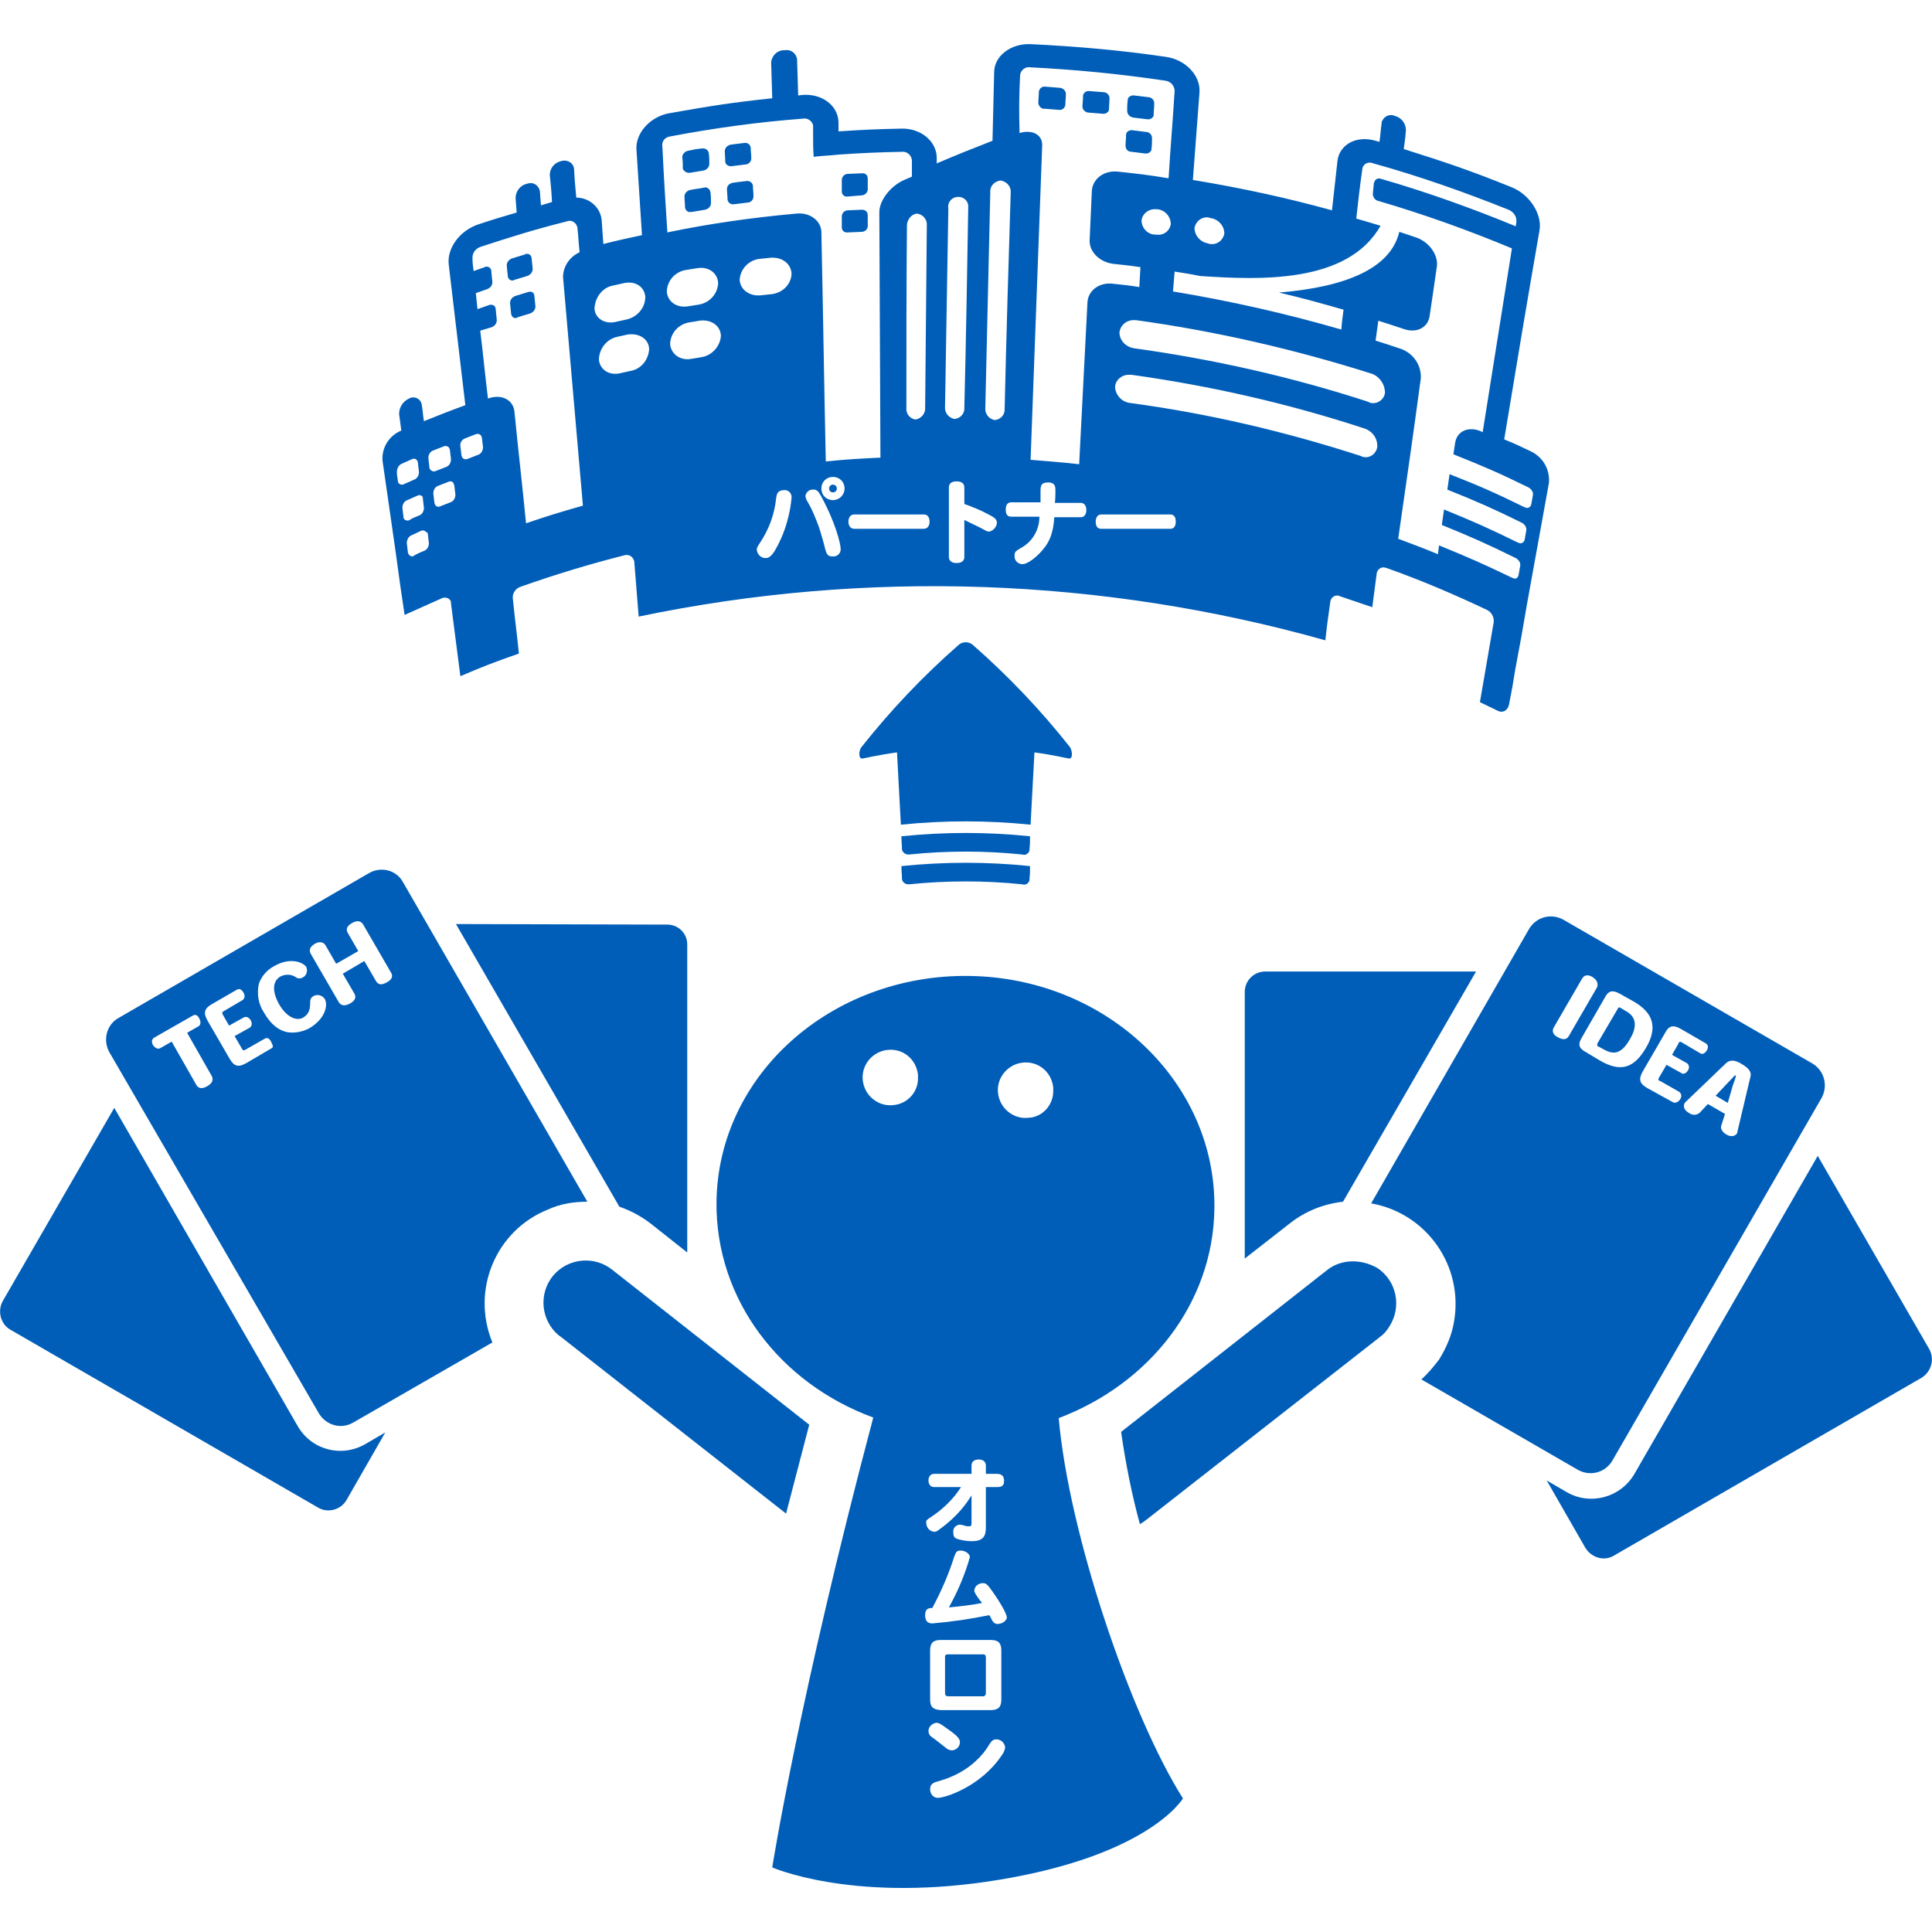
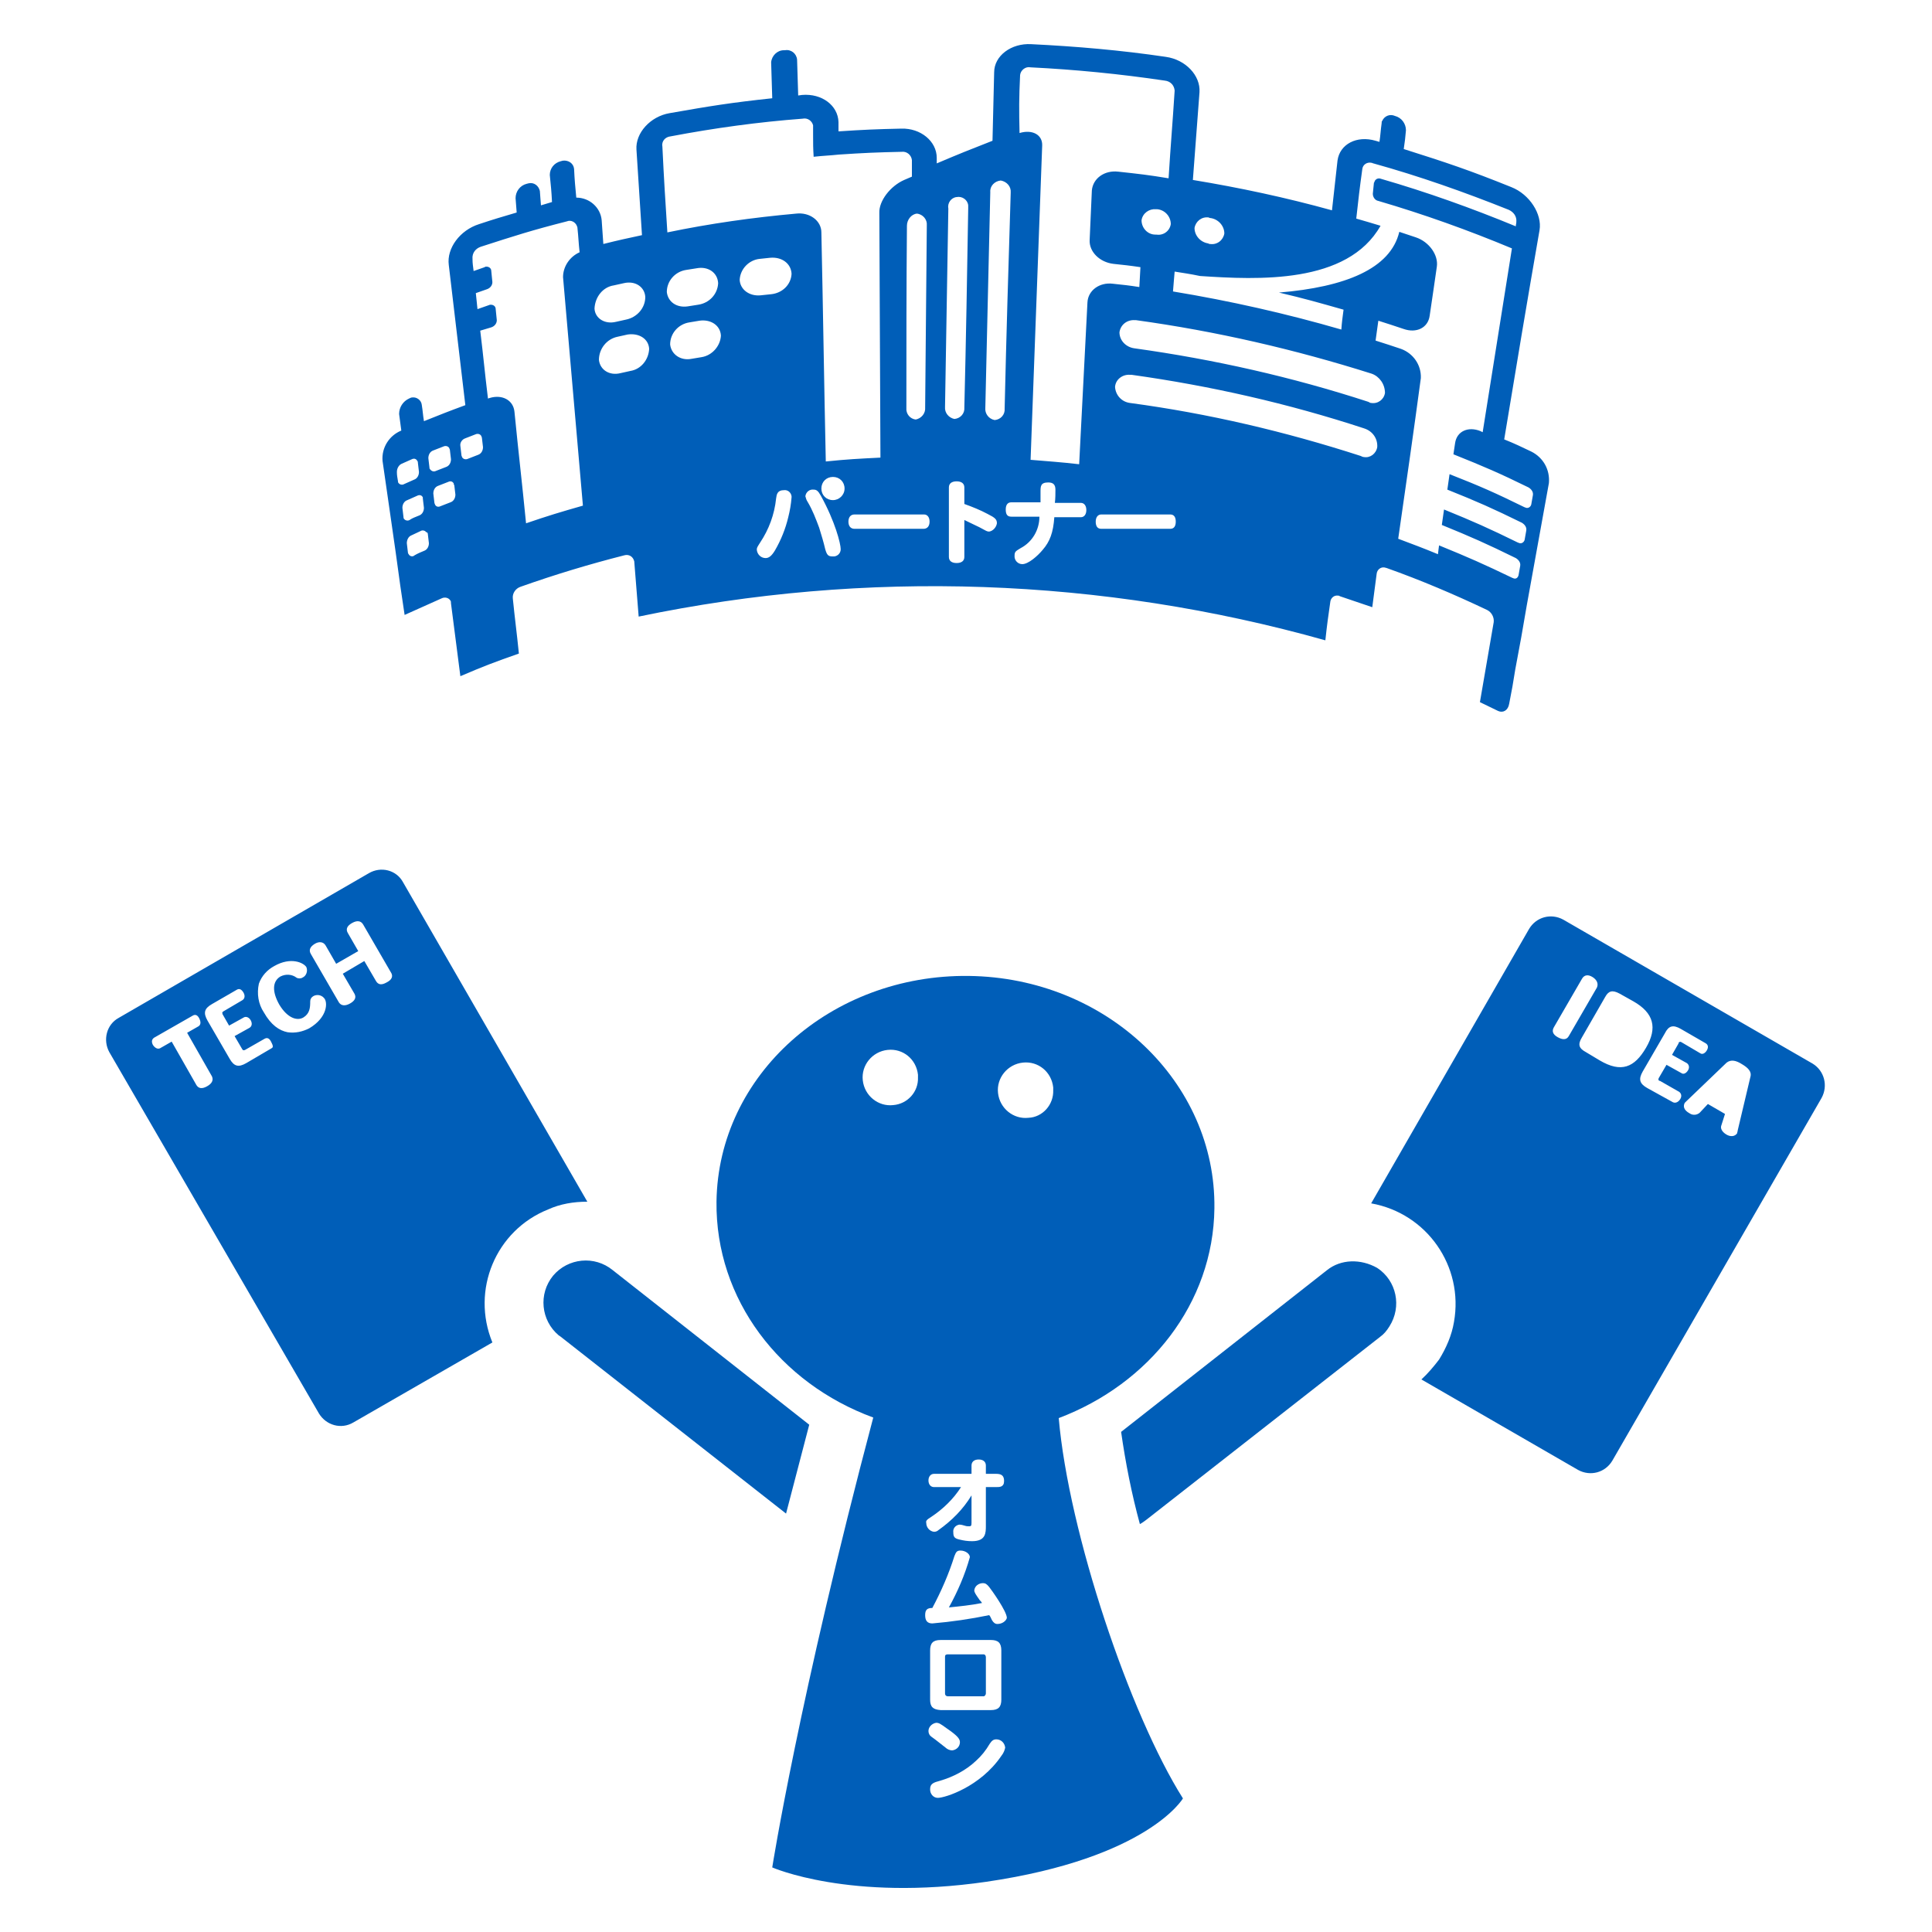
<svg xmlns="http://www.w3.org/2000/svg" version="1.1" id="レイヤー_1" x="0" y="0" viewBox="0 0 350 350" xml:space="preserve">
  <style>.st0{fill:none}.st1{fill:#005eb8}</style>
  <g id="レイヤー_2_1_">
    <g id="まとめ_アウトライン">
      <g id="ピクトA">
-         <path class="st0" d="M154.9 93.2c-.7 0-1.1.5-1.1 1.3s.4 1.3 1.1 1.3h12.5c.7 0 1.1-.5 1.1-1.3s-.4-1.3-1.1-1.3h-12.5zm9.3-19.3c-.1 1 .6 2 1.7 2.1 1.1-.1 1.8-1.1 1.7-2.2l.3-33c.1-1.1-.7-2-1.8-2.1-1.1.1-1.9 1.1-1.8 2.2 0 11 0 22-.1 33zm-50.5-13.2l-1.8.4c-2 .4-3.4 2.1-3.4 4.1.2 1.8 1.9 2.8 3.9 2.4l1.8-.4c2-.4 3.4-2.1 3.4-4.1-.1-1.7-1.8-2.8-3.9-2.4zM73.3 87.6l1.8-.8c.6-.2.9-.8.9-1.4-.1-.7-.1-1-.2-1.7-.1-.4-.5-.7-.9-.6-.1 0-.2.1-.3.1l-1.8.8c-.5.2-.9.8-.9 1.4.1.7.1 1 .2 1.7 0 .4.4.7.8.6.2.1.3 0 .4-.1zm68.7 1.2c-1.2 0-1.3.8-1.4 1.5-.3 2.9-1.3 5.6-2.9 8-.6.8-.6.9-.6 1.3 0 .8.7 1.5 1.6 1.5.6 0 1.1-.4 1.7-1.4 1.6-2.9 2.7-6.2 3.1-9.5 0-.7-.5-1.3-1.2-1.3-.1-.1-.2-.1-.3-.1zm5.5-.1c-.8 0-1.4.5-1.5 1.2 0 .4.2.7.4 1 .8 1.5 1.5 3 2.1 4.7.5 1.3.8 2.6 1.1 3.9.2 1 .5 1.3 1.3 1.3.8.1 1.5-.5 1.6-1.3v-.1c0-.9-1.1-5-3.6-9.7-.6-.7-.9-1-1.4-1zm3.4-2.3c-1.2 0-2.1.9-2.1 2.1s.9 2.1 2.1 2.1c1.1 0 2.1-.9 2.1-2.1 0-1.1-.9-2.1-2.1-2.1zm0 2.8c-.4 0-.7-.3-.7-.7 0-.4.3-.7.7-.7s.7.3.7.7c0 .4-.3.7-.7.7 0 .1 0 .1 0 0zm-66.2-6.1c.7-.3 1.1-.4 1.8-.7.6-.2.9-.8.9-1.4l-.2-1.7c-.1-.4-.5-.7-.9-.7-.1 0-.2 0-.3.1l-1.8.7c-.6.2-.9.8-.9 1.4l.2 1.7c.1.4.5.7.9.7.1 0 .2-.1.3-.1zm-8.4 13l-1.7.8c-.5.2-.9.8-.8 1.4.1.7.1 1 .2 1.7.1.4.4.7.8.6.1 0 .2 0 .3-.1.7-.3 1-.5 1.7-.8.6-.2.9-.8.9-1.4-.1-.7-.1-1-.2-1.7-.1-.4-.4-.7-.9-.6-.1 0-.2.1-.3.1zm-.8-6.4l-1.8.8c-.6.2-.9.8-.9 1.4.1.7.1 1 .2 1.7 0 .4.4.7.8.6.1 0 .2-.1.3-.1.7-.3 1-.5 1.7-.8.6-.2.9-.8.9-1.4-.1-.7-.1-1-.2-1.7-.1-.4-.5-.7-.9-.7 0 .1 0 .1-.1.2zm12.3-41.4c.4-.2.9 0 1.1.4 0 .1.1.1.1.2.1.8.1 1.2.2 2 0 .6-.4 1.2-1 1.3l-2 .7c.1 1.2.2 1.8.3 2.9l2-.7c.4-.2.9 0 1.1.4 0 .1.1.2.1.2.1.8.1 1.2.2 2 .1.7-.3 1.3-.9 1.5l-2 .6c.6 4.9.8 7.4 1.4 12.3l.3-.1c2.3-.8 4.3.3 4.5 2.5.8 8.1 1.3 12.1 2.1 20.2 4.1-1.4 6.2-2 10.3-3.2L102 50.1c0-2 1.2-3.8 3-4.5-.1-1.8-.2-2.7-.4-4.5-.1-.8-.8-1.3-1.6-1.2-.1 0-.2 0-.3.1-6.3 1.7-9.4 2.6-15.6 4.6-.9.3-1.6 1.1-1.5 2.1.1.9.1 1.3.2 2.2l2-.6zm9.2 5.3l.2 2c0 .6-.4 1.1-1 1.3l-2.3.7c-.4.2-.9 0-1.1-.4 0-.1-.1-.2-.1-.2-.1-.8-.1-1.2-.2-2 0-.6.4-1.2 1-1.3l2.3-.7c.4-.2.9 0 1.1.4 0 .1 0 .1.1.2zm-4.2-6.9l2.3-.7c.4-.2.9 0 1.1.4 0 .1.1.2.1.2.1.8.1 1.2.2 2 0 .6-.4 1.1-1 1.3l-2.3.7c-.4.2-.9.1-1.1-.3 0-.1-.1-.2-.1-.3-.1-.8-.1-1.2-.2-2-.1-.6.4-1.1 1-1.3zM79 85.3l1.8-.7c.6-.2.9-.8.9-1.4-.1-.7-.1-1-.2-1.7-.1-.4-.4-.7-.9-.7-.1 0-.2 0-.3.1l-1.8.7c-.6.2-.9.8-.9 1.4.1.7.1 1 .2 1.7.1.4.4.7.9.7.1 0 .2-.1.3-.1zm60.7-32.1c2-.2 3.5-1.7 3.7-3.7 0-1.8-1.8-3.1-3.9-2.9l-1.9.2c-2 .2-3.6 1.8-3.7 3.8.1 1.8 1.8 3 3.9 2.8l1.9-.2zM81.1 87.4l-1.8.7c-.6.2-.9.8-.9 1.4.1.7.1 1 .2 1.7.1.4.4.7.8.7.1 0 .2 0 .3-.1l1.8-.7c.6-.2.9-.8.9-1.4-.1-.7-.1-1-.2-1.7-.1-.4-.4-.7-.9-.7 0 0-.1 0-.2.1z" />
-         <path class="st0" d="M144 38.6c2.5-.2 4.6 1.3 4.6 3.4.3 13.8.6 27.7.8 41.5 4-.3 5.9-.5 9.9-.7l-.2-44.3c0-2.1 2-4.8 4.5-6l1.4-.6v-3c-.1-.9-.9-1.6-1.8-1.5-4.6.1-6.8.2-11.4.5-1.8.1-2.8.2-4.6.4 0-1.5-.1-2.3-.1-3.9v-1.7c-.1-.9-.9-1.5-1.7-1.4h-.1c-8 .7-15.9 1.7-23.8 3.2-1 .1-1.7.9-1.7 1.9.4 6.2.6 9.3.9 15.5 7.8-1.5 15.5-2.6 23.3-3.3zm13.2 2.4c-.1.6-.6 1.1-1.1 1l-2.4.1c-.5.1-1.1-.3-1.2-.8v-2.1c.1-.6.5-1.1 1.1-1.1l2.4-.1c.5-.1 1.1.3 1.2.8V41zm-3.7-9.4l2.4-.1c.5-.1 1.1.3 1.2.8v2.2c-.1.6-.6 1-1.2 1l-2.4.1c-.5.1-1.1-.3-1.2-.8v-2.2c.2-.6.7-1 1.2-1zm-17 4.1c0 .6-.5 1.1-1.1 1.1l-2.4.3c-.5.1-1.1-.2-1.2-.8v-.1c0-.8-.1-1.2-.1-2 0-.6.5-1.1 1.1-1.2 1-.1 1.4-.2 2.4-.3.5-.1 1.1.2 1.2.8v.1c0 .9 0 1.3.1 2.1zm-4-9.6c1-.1 1.5-.2 2.4-.3.5-.1 1.1.2 1.2.8v.1c0 .8.1 1.2.1 2 0 .6-.5 1.1-1.1 1.1l-2.4.3c-.5.1-1.1-.2-1.2-.8v-.1l-.1-2c0-.6.4-1.1 1.1-1.1zm-3.7 10.7c0 .6-.5 1.1-1.1 1.2l-2.4.4c-.5.1-1-.1-1.2-.6v-.2c0-.8-.1-1.2-.1-2 0-.6.5-1.1 1.1-1.2 1-.2 1.4-.2 2.4-.4.5-.1 1.1.2 1.2.7v.1c0 .8 0 1.2.1 2zm-4.1-9.5c1-.2 1.5-.2 2.4-.4.5-.1 1.1.2 1.2.7v.1c0 .8.1 1.2.1 2 0 .6-.5 1.1-1.1 1.2l-2.4.4c-.5.1-1.1-.2-1.2-.7 0-.8-.1-1.2-.1-2.1.1-.7.5-1.1 1.1-1.2zm123.8 40.5c-13.9-4.5-28.2-7.7-42.7-9.7-1.3-.3-2.7.6-3 1.9v.2c0 1.5 1.2 2.7 2.7 2.9 14.4 2 28.6 5.2 42.4 9.7 1.1.5 2.4 0 2.8-1.1.1-.2.1-.3.2-.5 0-1.6-1-3-2.4-3.4zm-36.3-27.1c0-1.4-1.1-2.6-2.5-2.7-1.2-.3-2.5.5-2.8 1.7v.2c0 1.4 1.1 2.6 2.5 2.7 1.2.3 2.5-.4 2.8-1.7v-.2zm35 36.9c-13.7-4.4-27.8-7.7-42.1-9.7-1.3-.3-2.7.5-3 1.9v.3c0 1.5 1.2 2.7 2.7 2.9 14.2 2 28.2 5.2 41.8 9.6 1.1.5 2.3 0 2.8-1.1.1-.2.1-.4.2-.6 0-1.4-.9-2.8-2.4-3.3zM212 93.2h-12.5c-.7 0-1 .5-1 1.3s.4 1.3 1 1.3H212c.7 0 1-.5 1-1.3s-.3-1.3-1-1.3zm-33.2-.2c-1.4-.7-2.8-1.3-4.2-1.8v-3c0-.7-.5-1.1-1.4-1.1s-1.4.4-1.4 1.1v12.6c0 .7.5 1.1 1.4 1.1s1.4-.4 1.4-1.1v-6.7c1 .5 2.1 1 2.7 1.3 1.3.7 1.4.8 1.8.8.8-.1 1.4-.8 1.3-1.6.1-.6-.2-.8-1.6-1.6zm40.1-48.8c1.2.4 2.4-.3 2.8-1.5 0-.1.1-.2.1-.3 0-1.4-1.1-2.6-2.5-2.8-1.2-.3-2.5.3-2.8 1.5 0 .1 0 .2-.1.3 0 1.4 1.1 2.6 2.5 2.8zM173 76c1.1-.1 1.8-1.1 1.8-2.1.2-12 .4-24 .7-36 .2-1-.5-2-1.5-2.1-1-.2-2 .5-2.1 1.5v.6l-.5 36c-.1 1 .6 1.9 1.6 2.1z" />
        <path class="st0" d="M124.7 55.5l1.9-.3c2-.3 3.5-1.9 3.6-3.9-.1-1.8-1.8-3-3.9-2.7l-1.9.3c-2 .3-3.5 2-3.5 4 .1 1.8 1.7 2.9 3.8 2.6zm55.4 20.7c1.1-.1 1.9-1 1.8-2.1.4-13 .8-26.1 1.1-39.1.1-1.1-.7-2.1-1.8-2.2-1.1.1-1.9 1-1.9 2.1-.3 13-.6 26-.9 39.1-.1 1 .7 2 1.7 2.2zm-53.4-18.1l-1.9.3c-2 .3-3.5 2-3.5 4 .1 1.8 1.8 3 3.8 2.6l1.8-.3c2-.3 3.4-1.9 3.5-3.9.1-1.8-1.6-3-3.7-2.7zm55.5 34.2c0 .8.4 1.3 1 1.3h5.1c0 2.4-1.3 4.5-3.4 5.7-.8.5-1.1.7-1.1 1.3 0 .8.6 1.5 1.4 1.6 1.1 0 2.9-1.5 3.7-2.6 1.3-1.6 1.8-3.2 2.1-5.9h4.8c.6 0 1-.4 1-1.3s-.4-1.3-1-1.3h-4.7c0-.8.1-1.7.1-2.4 0-.9-.4-1.3-1.3-1.3-1.4 0-1.4.7-1.4 1.7V91h-5.2c-.7 0-1.1.4-1.1 1.3zm60.9-32.6c.2-1.5.3-2.2.4-3.6-4.7-1.4-7-2-11.7-3.1 11.9-1 20.2-4.3 21.8-11l3 1c2.4.8 4 3.2 3.8 5.3-.5 3.6-.8 5.3-1.3 8.9-.3 2.1-2.4 3.1-4.7 2.4-1.8-.6-2.8-.9-4.6-1.5-.2 1.5-.3 2.2-.5 3.6 1.9.6 2.8.9 4.6 1.5 2.3.7 3.7 2.9 3.6 5.3-1.4 9.7-2.8 19.4-4.1 29.1 2.9 1.1 4.3 1.6 7.2 2.8.1-.6.1-.9.2-1.6 5.4 2.2 8.1 3.4 13.3 5.9.3.2.8.1 1-.2.1-.1.1-.2.1-.3l.3-1.7c.1-.6-.3-1.2-.8-1.4-5.3-2.5-7.9-3.7-13.4-6l.4-2.8c5.5 2.2 8.1 3.4 13.4 6 .3.2.8.1 1-.2.1-.1.1-.2.1-.3l.3-1.7c.1-.6-.3-1.2-.8-1.4-5.3-2.6-8-3.8-13.5-6l.4-2.8c5.5 2.2 8.2 3.4 13.6 6 .3.2.8.1 1-.2.1-.1.1-.2.1-.3l.3-1.7c.1-.6-.3-1.2-.8-1.4-5.4-2.6-8.1-3.8-13.6-6 .1-.8.2-1.2.3-2 .3-2.1 2.4-3.1 4.6-2.2l.4.2 5.3-33.2c-7.9-3.3-16-6.2-24.2-8.6-.6-.2-1-.7-1-1.3l.2-2c.1-.5.6-.8 1.1-.7.1 0 .1 0 .2.1 8.3 2.4 16.4 5.3 24.4 8.6 0-.3.1-.5.1-.8 0-1-.5-1.9-1.5-2.2-8-3.3-16.2-6.1-24.5-8.4-.7-.3-1.5 0-1.9.7-.1.1-.1.2-.1.3-.4 3.6-.6 5.4-1.1 9 1.8.5 2.6.8 4.4 1.3-6 10.6-22.1 9.8-32.7 9.1-1.8-.3-2.7-.5-4.6-.8-.1 1.5-.2 2.2-.3 3.6 10.5 1.5 20.7 3.8 30.8 6.7zm-54.5-33.4c-.7 18.9-1.4 37.9-2.1 56.9 3.5.2 5.3.4 8.8.8l1.5-29.3c.1-2.1 2.2-3.7 4.6-3.4 1.9.2 2.9.3 4.8.6.1-1.5.1-2.2.2-3.6-1.9-.3-2.9-.4-4.9-.6-2.5-.3-4.4-2.2-4.3-4.3l.4-9c.1-2.1 2.2-3.6 4.8-3.4 3.6.4 5.5.7 9.1 1.2.4-6.4.7-9.5 1.1-15.9 0-1-.8-1.7-1.7-1.8-8-1.2-16.1-2-24.3-2.4-.9-.1-1.8.5-1.9 1.4-.1 4.2-.2 6.3-.3 10.5 2.4-.7 4.3.3 4.2 2.3zm15.7-8.2c.1-.5.6-.9 1.1-.8h.1c1 .1 1.5.2 2.5.3.6 0 1.1.5 1.1 1.1-.1.8-.1 1.2-.1 2-.1.5-.6.9-1.1.8h-.1l-2.5-.3c-.6 0-1.1-.5-1.1-1.1 0-.8 0-1.2.1-2zm-.3 6.3c.1-.5.6-.9 1.1-.9h.1l2.4.3c.6 0 1.1.5 1.1 1.1-.1.8-.1 1.2-.1 2-.1.5-.6.9-1.1.8h-.1l-2.4-.3c-.6 0-1.1-.5-1.1-1.1 0-.7 0-1.1.1-1.9zm-7.8-7.1c.1-.6.6-1 1.2-.9h.1l2.5.2c.6 0 1.1.5 1.1 1.1l-.1 2.1c-.1.5-.6.9-1.1.9h-.1l-2.5-.2c-.6 0-1.1-.5-1.1-1.1-.1-.9 0-1.4 0-2.1zm-7.9-.6c.1-.6.6-1 1.2-.9l2.5.2c.6 0 1.1.5 1.1 1.1 0 .8-.1 1.2-.1 2-.1.6-.6 1-1.2.9l-2.5-.2c-.6 0-1.1-.5-1.2-1.1.1-.8.1-1.3.2-2zm-76.6 41.5l1.8-.4c2-.4 3.4-2.1 3.4-4.1-.1-1.8-1.9-2.9-3.9-2.5l-1.8.4c-2 .4-3.4 2.1-3.4 4.2.2 1.8 1.9 2.8 3.9 2.4zm59.6 258.3c.3.3.7.5 1.2.5.8-.1 1.4-.8 1.4-1.5 0-.6-.5-1.1-2.4-2.5-1.1-.8-1.4-1-1.9-1-.8.1-1.4.7-1.4 1.5 0 .4.2.8.6 1 .9.8 1.7 1.4 2.5 2zm15-123.9c-2.7-.3-5.2 1.7-5.5 4.5-.3 2.7 1.7 5.2 4.5 5.5s5.2-1.7 5.5-4.5v-.5c.1-2.6-1.9-4.9-4.5-5zm-8.3 94c-.8 0-1.4.5-1.6 1.3 0 .5.3.9 1 1.8.1.2.3.4.4.5-2 .4-3.9.7-5.9.8 1.6-2.9 2.9-5.9 3.8-9.1 0-.6-.8-1.2-1.7-1.2-.6 0-.9.2-1.1 1-1 3.3-2.4 6.4-4 9.4-.9 0-1.3.4-1.3 1.3s.4 1.5 1.3 1.5c3.5-.3 6.9-.7 10.3-1.5.1.3.3.5.5.9.3.5.5.7 1 .7.8 0 1.6-.6 1.6-1.2 0-1.3-2.9-5.2-3.2-5.6s-.7-.6-1.1-.6zm2.5 28.5c-.5 0-.8.2-1.2.8-.7 1.1-1.5 2.2-2.5 3.1-1.9 1.7-4.1 2.9-6.5 3.6-1.1.3-1.8.5-1.8 1.5-.1.8.5 1.5 1.3 1.5h.1c1.2 0 7.7-2 11.5-7.6.4-.4.6-1 .7-1.5-.1-.8-.8-1.4-1.6-1.4zM65.8 167.4c-.4-.7-1.1-.8-2-.3s-1.1 1.2-.8 1.8l1.9 3.3-3.9 2.3-1.9-3.3c-.4-.7-1.1-.8-2-.3s-1.1 1.2-.7 1.8l5.1 8.8c.4.7 1.1.8 2 .2s1.2-1.1.8-1.8l-2.1-3.6 3.9-2.3 2.1 3.6c.4.7 1.1.8 1.9.3s1.2-1.1.8-1.8l-5.1-8.7zm103.3 110.2c.3 0 .6-.1.8-.3 2.4-1.7 4.5-3.8 6-6.3v5c0 .5-.1.6-.4.6-.3 0-.5 0-.8-.1s-.7-.2-1-.2c-.7.1-1.2.7-1.1 1.4 0 .8.3 1 1.1 1.3.7.2 1.5.3 2.3.3 2.5 0 2.5-1.5 2.5-2.8v-7h1.9c.7 0 1.4 0 1.4-1.1 0-.9-.4-1.3-1.4-1.3h-1.9v-1.5c0-.7-.5-1.1-1.3-1.1s-1.3.4-1.3 1.1v1.5h-6.8c-.6 0-1 .4-1 1.2s.4 1.2 1 1.2h4.9c-1.4 2.1-3.2 4-5.4 5.4-.8.5-1 .7-1 1.2.1.7.7 1.4 1.5 1.5zm-7.3-87.3c-2.7-.3-5.2 1.7-5.5 4.5-.3 2.7 1.7 5.2 4.5 5.5s5.2-1.7 5.5-4.5v-.5c.1-2.7-1.9-4.9-4.5-5zm143.5 9.6c-.3.6-.2 1.3.9 1.9.5.4 1.3.3 1.8-.1l1.5-1.6 3.1 1.8-.7 2.2c-.1.4.1 1 .9 1.5s1.6.4 2-.2c.1-.2.1-.3.1-.5l2.3-9.7c.2-1-.5-1.7-1.5-2.3s-2-.9-2.8-.2l-7.3 7c-.1 0-.3.1-.3.2zm7.2-3.2l1.8-1.9.2.1c-.3 1.1-.5 1.6-.8 2.5l-.7 2.4-2.2-1.3 1.7-1.8zm-30.3-8.8c.9.5 1.6.4 2-.2l5.1-8.8c.4-.7.1-1.4-.8-1.9s-1.5-.4-1.9.3l-5.1 8.8c-.4.7-.1 1.3.7 1.8zm16.2 9.2l4.6 2.7c.4.2.9 0 1.3-.6s.2-1-.2-1.3l-3.5-2c-.2-.1-.3-.3-.2-.5v-.1l1.4-2.4 2.7 1.5c.4.2.9 0 1.2-.5s.3-1.1-.2-1.3l-2.7-1.5 1.2-2.1c.1-.2.3-.2.5-.2h.1l3.4 2c.5.3.9 0 1.2-.5s.3-1.1-.2-1.3l-4.5-2.6c-1.4-.8-2.2-.6-3 .8l-4 6.9c-.8 1.4-.5 2.2.9 3zm-11.2-6.4l2.5 1.5c3.9 2.3 6.4 1.1 8.4-2.3s1.4-6.2-2.3-8.4l-2.5-1.4c-1.3-.7-2-.6-2.7.7l-4.2 7.3c-.6 1.2-.4 1.9.8 2.6zm2.3-1.6l3.7-6.3c.2-.3.2-.3.5-.1l1 .6c2 1.1 1.9 3 .7 5-1.6 2.9-3.2 2.8-4.6 2l-1.1-.6c-.4-.2-.4-.3-.2-.6zM170.4 309.7h9.1c1.3 0 1.9-.5 1.9-1.9v-8.9c0-1.3-.5-1.9-1.9-1.9h-9.1c-1.4 0-1.9.5-1.9 1.9v8.9c0 1.4.5 1.9 1.9 1.9zm.8-9.6c0-.4.1-.5.5-.5h6.5c.4 0 .4.1.4.5v6.6c0 .4-.1.5-.4.5h-6.5c-.4 0-.5-.1-.5-.5v-6.6zm-123.1-112l-3.5 2c-.2.1-.4.1-.5-.1l-1.4-2.4 2.7-1.5c.4-.3.5-.8.2-1.4s-.8-.8-1.2-.5l-2.7 1.5-1.2-2.1c-.1-.2-.1-.4.1-.5h.1l3.4-2c.5-.3.5-.8.2-1.4s-.8-.8-1.2-.5l-4.5 2.6c-1.4.8-1.7 1.6-.8 3l4 6.9c.8 1.4 1.6 1.6 3 .8l4.6-2.7c.4-.2.5-.8.1-1.4s-.9-.6-1.4-.3zm-14.4-1l2.1-1.2c.4-.2.5-.8.1-1.4s-.8-.7-1.2-.5l-7 4c-.5.3-.5.7-.2 1.3.3.5.8.8 1.3.6l2.1-1.2 4.5 7.9c.4.7 1.1.7 1.9.2s1.2-1.1.8-1.8l-4.4-7.9zm23.3-6.7c-.3.2-.5.5-.5.9 0 1.3-.1 2.3-1.2 2.9-1.1.6-2.9.2-4.4-2.3-1.3-2.3-1.3-4.2.2-5.1.9-.5 2-.4 2.9.2.3.2.8.2 1.1 0 .7-.3 1-1.2.7-1.9-.5-.9-2.8-2-5.8-.2-1.3.7-2.3 1.8-2.8 3.2-.5 1.8-.2 3.7.9 5.2 1.3 2.3 2.8 3.3 4.3 3.6 1.3.2 2.7-.1 3.9-.7 3.4-2 3.3-4.8 2.9-5.6-.7-.5-1.6-.6-2.2-.2z" />
-         <path class="st1" d="M163.3 151.5c0 1 .1 1.5.1 2.4.1.5.6.9 1.1.9h.2c6.8-.7 13.7-.7 20.5 0 .5.2 1.1-.1 1.3-.7v-.2c.1-1 .1-1.5.1-2.4-7.7-.8-15.5-.8-23.3 0zm24.1-15.2c3.6.5 6 1.1 6.2 1.1.8.2.7-1.4.2-2.1-5.3-6.7-11.2-12.9-17.6-18.5-.7-.6-1.8-.6-2.5 0-6.4 5.6-12.3 11.8-17.6 18.5-.6.7-.6 2.3.2 2.1.2 0 2.6-.6 6.2-1.1.3 5.2.4 7.9.7 13.1 7.8-.8 15.7-.8 23.5 0 .3-5.3.4-7.9.7-13.1zm-24.1 20.6c0 1 .1 1.5.1 2.4.1.5.6.9 1.1.9h.2c6.8-.7 13.7-.7 20.5 0 .5.2 1.1-.1 1.3-.7v-.2c.1-1 .1-1.5.1-2.4-7.7-.8-15.5-.8-23.3 0zM125 31.3l2.4-.4c.6-.1 1.1-.6 1.1-1.2 0-.8 0-1.2-.1-2-.1-.5-.6-.9-1.2-.8h-.1c-1 .1-1.5.2-2.4.4-.6.1-1.1.6-1.1 1.2.1.8.1 1.2.1 2.1.2.4.7.8 1.3.7-.1 0-.1 0 0 0zm7.6-1.2l2.4-.3c.6 0 1.1-.5 1.1-1.1 0-.8-.1-1.2-.1-2-.1-.5-.6-.9-1.1-.8h-.1c-1 .1-1.5.2-2.4.3-.6.1-1.1.6-1.1 1.2l.1 2c.1.5.7.8 1.2.7zm21 5.5l2.4-.2c.6 0 1.1-.4 1.2-1v-2.1c0-.6-.5-1-1.1-.9h-.1l-2.4.1c-.6 0-1.1.5-1.1 1.1v2.1c0 .6.5 1 1.1.9-.1 0 0 0 0 0zM156 38l-2.4.1c-.6 0-1.1.5-1.1 1.1v2c0 .6.5 1 1.1.9h.1l2.4-.1c.6 0 1.1-.5 1.1-1v-2c0-.6-.4-1-1-1h-.2zm-28.5-4c-1 .2-1.4.2-2.4.4-.6.1-1.1.6-1.1 1.2 0 .8.1 1.2.1 2 .1.5.5.9 1 .8h.2l2.4-.4c.6-.1 1.1-.6 1.1-1.2 0-.8 0-1.2-.1-2-.1-.6-.7-1-1.2-.8zm7.7-1.2c-1 .1-1.5.2-2.4.3-.6.1-1.1.5-1.1 1.1 0 .8.1 1.2.1 2 .1.5.6.9 1.1.8h.1l2.4-.3c.6 0 1.1-.5 1.1-1.1 0-.8-.1-1.2-.1-2-.1-.5-.6-.9-1.2-.8zm-42 17.9l2.3-.7c.6-.2 1-.7 1-1.3-.1-.8-.1-1.2-.2-2-.1-.5-.5-.8-1-.7-.1 0-.2 0-.2.1l-2.3.7c-.6.2-1 .7-1 1.3.1.8.1 1.2.2 2 .1.5.5.8 1 .7 0 0 .1-.1.2-.1zm2.5 2.2l-2.3.7c-.6.2-1 .7-1 1.3.1.8.1 1.2.2 2 .1.5.5.8.9.7.1 0 .2 0 .2-.1l2.3-.7c.6-.2 1-.7 1-1.3l-.2-2c-.1-.5-.5-.8-1.1-.6.2 0 .1 0 0 0zm93.6-33.2l2.5.2c.6.1 1.1-.3 1.2-.9 0-.8.1-1.2.1-2 0-.6-.6-1.1-1.2-1.1l-2.5-.2c-.6-.1-1.1.3-1.2.9 0 .8-.1 1.2-.1 2.1.1.6.6 1.1 1.2 1zm7.9.7l2.5.2c.5.1 1.1-.2 1.2-.7v-.1l.1-2c0-.6-.5-1.1-1.1-1.1l-2.5-.2c-.6-.1-1.1.3-1.2.8v.1c0 .8-.1 1.2-.1 2 0 .4.5 1 1.1 1zm8.1.9l2.5.3c.5.1 1.1-.2 1.2-.7v-.1c0-.8.1-1.2.1-2.1 0-.6-.5-1.1-1.1-1.1-1-.1-1.5-.2-2.5-.3-.5-.1-1.1.2-1.2.7v.1c-.1.8-.1 1.2-.1 2 0 .6.5 1.1 1.1 1.2zm-.3 6.2l2.4.3c.5.1 1.1-.2 1.2-.7V27c.1-.8.1-1.2.1-2 0-.6-.5-1.1-1.1-1.1l-2.4-.3c-.5-.1-1.1.2-1.2.7v.1c0 .8-.1 1.2-.1 2 0 .6.4 1.1 1.1 1.1z" />
        <path class="st1" d="M72.5 106c.3 2.2.5 3.2.8 5.4 2.7-1.2 4-1.8 6.7-3 .6-.3 1.3-.1 1.6.4.1.1.1.3.1.5l1.7 13.2c4.2-1.8 6.3-2.6 10.6-4.1-.4-4-.7-6-1.1-10-.1-.9.5-1.8 1.4-2.1 6.2-2.2 12.5-4.1 18.8-5.7.7-.2 1.4.1 1.7.8 0 .1.1.2.1.3l.8 10c41.2-8.6 83.9-7.1 124.4 4.3.3-2.8.5-4.2.9-7 .1-.7.7-1.2 1.4-1.1.1 0 .2 0 .3.1 2.4.8 3.5 1.2 5.9 2 .3-2.4.5-3.7.8-6.1.1-.7.7-1.2 1.4-1.1.1 0 .3.1.4.1 6.2 2.2 12.3 4.8 18.2 7.6.8.4 1.3 1.3 1.2 2.2l-2.5 14.5c1.3.6 2 1 3.3 1.6.9.4 1.8-.1 2-1.3.5-2.5.7-3.7 1.1-6.2.9-4.7 1.3-7 2.1-11.7 1.6-8.8 2.4-13.3 4-22.1.2-2.4-1-4.6-3.2-5.7-1.9-.9-2.9-1.4-4.9-2.2 2.1-12.7 4.2-25.3 6.4-37.9.5-2.9-1.8-6.5-5.1-7.8-7.7-3.1-11.6-4.4-19.5-6.9.2-1.4.3-2.1.4-3.4 0-1.2-.8-2.3-2-2.6-.9-.4-1.9 0-2.3.9-.1.1-.1.2-.1.4-.2 1.4-.2 2.1-.4 3.4l-.7-.2c-3.4-1-6.5.6-6.9 3.6l-1 9c-8.3-2.3-16.7-4.1-25.2-5.5l1.2-15.9c.2-3-2.5-5.9-6.1-6.4-8.1-1.2-16.2-1.9-24.4-2.3-3.6-.2-6.7 2.1-6.7 5.1l-.3 12.4c-4.1 1.6-6.1 2.4-10.1 4.1v-1c0-3-2.9-5.4-6.4-5.3-4.6.1-6.9.2-11.4.5v-1.7c-.1-3-3-5.2-6.6-4.9l-.7.1c-.1-2.6-.1-3.9-.2-6.5-.1-1.1-1.1-1.9-2.2-1.7h-.2c-1.2 0-2.2 1-2.3 2.2l.2 6.5c-7.5.8-11.2 1.4-18.6 2.7-3.5.6-6.2 3.6-6 6.6l1 15.5c-2.8.6-4.2.9-7 1.6-.1-1.7-.2-2.6-.3-4.3-.2-2.3-2.2-4.1-4.6-4.1-.2-2.1-.3-3.1-.4-5.2-.1-1-1-1.6-2-1.5-.1 0-.3.1-.4.1-1.2.3-2 1.3-2 2.5.2 2 .3 2.9.4 4.9l-2 .6c-.1-1-.1-1.5-.2-2.6-.2-.9-1-1.6-2-1.4-.1 0-.3.1-.4.1-1.2.3-2 1.4-2 2.6l.2 2.6c-2.7.8-4.1 1.2-6.8 2.1-3.5 1.1-5.9 4.4-5.5 7.4 1.2 10.2 1.8 15.2 3 25.4-3 1.1-4.5 1.7-7.5 2.9-.2-1.2-.2-1.8-.4-3-.1-.8-.9-1.4-1.7-1.3-.2 0-.4.1-.6.2-1.1.5-1.8 1.6-1.8 2.8l.4 3c-2.2.9-3.6 3.1-3.4 5.5 1.3 9.2 2 13.6 3.2 22.5zm106.7-9.7c-.4 0-.5-.1-1.8-.8-.6-.3-1.7-.8-2.7-1.3v6.7c0 .7-.5 1.1-1.4 1.1s-1.4-.4-1.4-1.1V88.3c0-.7.5-1.1 1.4-1.1s1.4.4 1.4 1.1v3c1.4.5 2.9 1.1 4.2 1.8 1.4.7 1.7 1 1.7 1.7-.1.7-.7 1.4-1.4 1.5zm32.8-.5h-12.5c-.7 0-1-.5-1-1.3s.4-1.3 1-1.3H212c.7 0 1 .5 1 1.3s-.3 1.3-1 1.3zM249.5 81c-.2 1.2-1.3 2-2.4 1.8-.2 0-.4-.1-.6-.2-13.6-4.4-27.6-7.7-41.8-9.6-1.5-.2-2.6-1.4-2.7-2.9.1-1.4 1.4-2.3 2.7-2.2h.3c14.3 2 28.4 5.2 42.1 9.7 1.6.5 2.5 1.9 2.4 3.4zm1.4-9.8c-.2 1.2-1.3 2-2.5 1.8-.2 0-.3-.1-.5-.2-13.8-4.5-28-7.7-42.4-9.7-1.5-.2-2.7-1.4-2.7-2.9.2-1.4 1.4-2.3 2.8-2.2h.2c14.5 2 28.8 5.3 42.7 9.7 1.4.5 2.4 1.9 2.4 3.5zm-44.1-31.3c.2-1.3 1.4-2.1 2.6-2h.2c1.4.1 2.5 1.3 2.5 2.7-.2 1.3-1.4 2.1-2.6 1.9h-.2c-1.4 0-2.5-1.2-2.5-2.6zm12.5-.4c1.4.2 2.5 1.4 2.5 2.8-.2 1.2-1.3 2.1-2.6 1.9-.1 0-.2 0-.3-.1-1.4-.2-2.5-1.4-2.5-2.8.2-1.2 1.3-2.1 2.6-1.9.1.1.2.1.3.1zM217.4 50c10.5.7 26.7 1.5 32.7-9.1-1.7-.5-2.6-.8-4.4-1.3.4-3.6.6-5.4 1.1-9 .1-.8.9-1.3 1.7-1.1.1 0 .2.1.3.1 8.3 2.3 16.5 5.2 24.5 8.4.9.4 1.5 1.2 1.4 2.2 0 .3-.1.5-.1.8-8-3.3-16.1-6.2-24.4-8.6-.5-.2-1 0-1.2.5 0 .1 0 .1-.1.2l-.2 2c0 .6.4 1.2 1 1.3 8.2 2.4 16.3 5.3 24.2 8.6l-5.3 33.3-.4-.2c-2.2-.9-4.3 0-4.6 2.2-.1.8-.2 1.2-.3 2 5.5 2.2 8.3 3.4 13.6 6 .5.3.9.8.8 1.4l-.3 1.7c-.1.4-.5.7-.9.6-.1 0-.2-.1-.3-.1-5.3-2.6-8-3.8-13.6-6l-.4 2.8c5.5 2.2 8.2 3.4 13.5 6 .5.3.9.8.8 1.4l-.3 1.7c-.1.4-.5.7-.9.6-.1 0-.2-.1-.3-.1-5.3-2.6-8-3.8-13.4-6l-.4 2.8c5.4 2.2 8.1 3.4 13.4 6 .5.3.9.8.8 1.4l-.3 1.7c-.1.4-.4.7-.8.6-.1 0-.2-.1-.3-.1-5.2-2.5-7.9-3.7-13.3-5.9-.1.6-.1.9-.2 1.6-2.9-1.2-4.3-1.7-7.2-2.8 1.4-9.7 2.8-19.4 4.1-29.1.1-2.4-1.4-4.5-3.6-5.3-1.8-.6-2.7-.9-4.6-1.5.2-1.5.3-2.2.5-3.6 1.9.6 2.8.9 4.6 1.5 2.3.8 4.4-.2 4.7-2.4.5-3.5.8-5.3 1.3-8.9.3-2.1-1.4-4.5-3.8-5.3l-3-1c-1.6 6.7-9.8 10-21.8 11 4.7 1.1 7.1 1.8 11.7 3.1-.2 1.5-.3 2.2-.4 3.6-10-2.9-20.2-5.2-30.5-6.9.1-1.5.2-2.2.3-3.6 1.8.3 2.7.4 4.6.8zm-32.6-36.4c.1-.9 1-1.6 1.9-1.4 8.1.4 16.2 1.2 24.3 2.4 1 .1 1.7.8 1.8 1.8-.4 6.3-.7 9.5-1.1 15.9-3.6-.6-5.4-.8-9.1-1.2-2.5-.3-4.6 1.2-4.8 3.4l-.4 9c-.1 2.1 1.8 4 4.3 4.3 1.9.2 2.9.3 4.9.6-.1 1.5-.1 2.2-.2 3.6-1.9-.3-2.9-.4-4.8-.6-2.4-.3-4.5 1.2-4.6 3.4l-1.5 29.3c-3.5-.4-5.3-.5-8.8-.8.7-18.9 1.4-37.9 2.1-56.9.1-2-1.8-3-4.1-2.3-.1-4.2-.1-6.3.1-10.5zm3.7 77.4v-1.9c0-1 0-1.7 1.4-1.7.9 0 1.3.4 1.3 1.3 0 .7 0 1.6-.1 2.4h4.7c.6 0 1 .5 1 1.3s-.4 1.3-1 1.3H191c-.2 2.8-.8 4.4-2.1 5.9-.9 1.1-2.6 2.6-3.7 2.6-.8 0-1.5-.7-1.4-1.6 0-.7.3-.8 1.1-1.3 2.1-1.1 3.4-3.3 3.4-5.7h-5.1c-.7 0-1-.4-1-1.3s.4-1.3 1-1.3h5.3zm-9.1-56.2c-.1-1.1.8-2 1.9-2.1 1.1.2 1.9 1.1 1.8 2.2-.4 13-.8 26-1.1 39.1.1 1.1-.7 2-1.8 2.1-1.1-.2-1.8-1.2-1.7-2.2.3-13 .6-26 .9-39.1zm-7.6 3c-.2-1 .5-2 1.5-2.1 1-.2 2 .5 2.1 1.5v.6c-.2 12-.4 24-.7 36 .1 1.1-.7 2-1.8 2.1-1-.2-1.8-1.1-1.7-2.2l.6-35.9zm-44.7 26.9l-1.8.3c-2 .4-3.7-.8-3.9-2.6 0-2 1.5-3.7 3.5-4l1.8-.3c2-.3 3.8.8 3.9 2.7-.1 1.9-1.6 3.6-3.5 3.9zm-6.3-11.8c0-2 1.5-3.7 3.5-4l1.9-.3c2.1-.4 3.8.8 3.9 2.7-.1 2-1.6 3.6-3.6 3.9l-1.9.3c-2 .3-3.6-.8-3.8-2.6zm13.2-2.2c.1-2 1.7-3.6 3.6-3.8l1.9-.2c2.1-.2 3.8 1 3.9 2.9-.1 2-1.7 3.5-3.7 3.7l-1.9.2c-2 .2-3.7-1-3.8-2.8zm8.8 43c-.5 2.1-1.3 4.1-2.4 6-.6 1-1.1 1.4-1.7 1.4-.8 0-1.5-.6-1.6-1.5 0-.4.1-.5.6-1.3 1.6-2.4 2.6-5.1 2.9-8 .1-.7.2-1.5 1.4-1.5.7-.1 1.3.4 1.4 1.1v.2c-.1 1.3-.3 2.4-.6 3.6zm8 7.1c-.8 0-1-.3-1.3-1.3-.3-1.3-.7-2.6-1.1-3.9-.6-1.6-1.2-3.2-2.1-4.7-.2-.3-.3-.6-.4-1 .1-.8.8-1.3 1.5-1.2.5 0 .8.2 1.3 1.1 2.6 4.7 3.6 8.7 3.6 9.7 0 .8-.7 1.4-1.5 1.3zm.1-10.2c-1.2 0-2.1-.9-2.1-2.1s.9-2.1 2.1-2.1c1.2 0 2.1.9 2.1 2.1s-1 2.1-2.1 2.1zm17.5 3.9c0 .8-.4 1.3-1.1 1.3h-12.5c-.7 0-1.1-.5-1.1-1.3s.4-1.3 1.1-1.3h12.6c.6 0 1 .5 1 1.3zm-2.3-55.8c1.1.1 1.9 1.1 1.8 2.1l-.3 33c.1 1.1-.7 2-1.7 2.2-1-.1-1.8-1-1.7-2.1 0-11 0-22 .1-33 0-1.1.8-2.1 1.8-2.2zm-44.6-14c7.9-1.5 15.9-2.6 23.9-3.2.9-.2 1.7.4 1.9 1.2v1.8c0 1.5 0 2.3.1 3.9 1.8-.2 2.7-.2 4.6-.4 4.5-.3 6.8-.4 11.4-.5.9-.1 1.7.6 1.8 1.5v3l-1.4.6c-2.5 1.1-4.6 3.8-4.5 6l.2 44.3c-4 .2-6 .3-9.9.7-.3-13.8-.5-27.7-.8-41.5 0-2.1-2.1-3.7-4.6-3.4-7.8.7-15.6 1.8-23.3 3.4-.4-6.2-.6-9.3-.9-15.5-.2-1 .5-1.8 1.5-1.9zm-3.9 38.5c-.1 2-1.5 3.7-3.4 4l-1.8.4c-2 .5-3.7-.6-3.9-2.4 0-2 1.4-3.8 3.4-4.2l1.8-.4c2.1-.3 3.8.8 3.9 2.6zm-6.4-11.5l1.8-.4c2.1-.5 3.8.7 3.9 2.5 0 2-1.5 3.7-3.5 4.1l-1.8.4c-2 .5-3.8-.6-3.9-2.4.1-2.1 1.5-3.9 3.5-4.2zm-24.1-7c6.2-2 9.3-3 15.6-4.6.7-.3 1.5.1 1.8.8 0 .1.1.2.1.3.2 1.8.2 2.7.4 4.5-1.8.8-3 2.6-3 4.5l3.6 41.4c-4.2 1.2-6.2 1.8-10.3 3.2-.8-8.1-1.3-12.1-2.1-20.2-.2-2.1-2.2-3.2-4.5-2.5l-.3.1c-.6-4.9-.8-7.4-1.4-12.3l2-.6c.6-.2 1-.7 1-1.3-.1-.8-.1-1.2-.2-2 0-.5-.4-.8-.9-.8-.1 0-.2 0-.4.1l-2 .7c-.1-1.2-.2-1.8-.3-2.9l2-.7c.6-.2 1-.7 1-1.3-.1-.8-.1-1.2-.2-2 0-.5-.4-.8-.9-.8-.1 0-.2 0-.3.1l-2 .7c-.1-.9-.2-1.3-.2-2.2-.1-1.1.6-1.9 1.5-2.2zm-2.8 34.7l1.8-.7c.4-.2.9-.1 1.1.3 0 .1.1.2.1.3l.2 1.7c0 .6-.3 1.2-.9 1.4-.7.3-1.1.4-1.8.7-.4.2-.9.1-1.1-.3 0-.1-.1-.2-.1-.3l-.2-1.7c-.1-.6.3-1.2.9-1.4zm-2 8.5c.1.7.1 1 .2 1.7 0 .6-.3 1.2-.9 1.4l-1.8.7c-.4.2-.8.1-1-.3 0-.1-.1-.2-.1-.3-.1-.7-.1-1-.2-1.7 0-.6.3-1.2.9-1.4l1.8-.7c.4-.2.8-.1 1 .3 0 .1 0 .2.1.3zm-3.8-6.3l1.8-.7c.4-.2.9-.1 1.1.3 0 .1.1.2.1.3.1.7.1 1 .2 1.7 0 .6-.3 1.2-.9 1.4l-1.8.7c-.4.2-.8.1-1.1-.3-.1-.1-.1-.2-.1-.3-.1-.7-.1-1-.2-1.7 0-.6.3-1.2.9-1.4zm-1 15.1c.1.7.1 1 .2 1.7 0 .6-.3 1.2-.9 1.4-.7.3-1 .4-1.7.8-.3.3-.8.2-1-.1-.1-.1-.2-.3-.2-.4-.1-.7-.1-1-.2-1.7 0-.6.3-1.2.8-1.4l1.7-.8c.3-.2.8-.1 1 .2.2 0 .3.2.3.3zm-.9-6.4c.1.7.1 1 .2 1.7 0 .6-.3 1.2-.9 1.4-.7.3-1.1.4-1.7.8-.3.2-.8.1-1-.2-.1-.1-.1-.2-.1-.3-.1-.7-.1-1-.2-1.7 0-.6.3-1.2.9-1.4l1.8-.8c.4-.2.8-.1 1 .3v.2zM72.8 84l1.8-.8c.4-.2.8-.1 1 .3.1.1.1.2.1.3.1.7.1 1 .2 1.7 0 .6-.3 1.2-.9 1.4l-1.8.8c-.3.2-.8.1-1-.2-.1-.1-.1-.2-.1-.3-.1-.7-.2-1-.2-1.7s.4-1.3.9-1.5z" />
-         <path class="st1" d="M150.9 87.8c-.4 0-.7.3-.7.7 0 .4.3.7.7.7s.7-.3.7-.7-.3-.7-.7-.7zm138.7 101.8l1.1.6c1.5.8 3 .9 4.6-2 1.2-2 1.3-3.9-.7-5l-1-.6c-.3-.2-.4-.1-.5.1l-3.7 6.3c-.1.4-.1.5.2.6zm24.1 7.8c.2-.9.5-1.4.8-2.5l-.2-.1-1.8 1.9-1.7 1.8 2.2 1.3.7-2.4zM53.9 258.3l-33.2-57.6-20.2 35c-1 1.8-.4 4.2 1.4 5.2l55.7 32.2c1.8 1.1 4.2.4 5.2-1.4l7-12.2-3.6 2.1c-4.3 2.5-9.8 1.1-12.3-3.3 0 .1 0 0 0 0zm28.7-90.9l29.6 51.2c2 .7 3.9 1.7 5.6 3l6.7 5.3v-55.8c0-2-1.6-3.6-3.6-3.6l-38.3-.1zm266.9 77l-20.2-35-33.2 57.6c-2.5 4.3-8 5.8-12.3 3.3l-3.6-2.1 7 12.2c1.1 1.8 3.4 2.5 5.2 1.4l55.7-32.2c1.8-1.1 2.4-3.4 1.4-5.2zm-124-64.7V228l8.2-6.4c2.8-2.2 6.1-3.5 9.6-3.9l24.1-41.7h-38.2c-2.1 0-3.7 1.7-3.7 3.7z" />
        <path class="st1" d="M106.4 217.7L73 159.8c-1.2-2.2-4-2.9-6.2-1.6l-45.3 26.2c-2.2 1.2-2.9 4-1.7 6.2l38 65.5c1.3 2.1 4 2.9 6.2 1.6l25.2-14.5c-3.9-9.5.6-20.3 10.1-24.1 2.2-1 4.6-1.4 7.1-1.4zm-68.9-20.9c-.9.5-1.5.4-1.9-.2l-4.5-7.9-2.1 1.2c-.4.2-.9 0-1.3-.6-.3-.6-.2-1 .2-1.3l7-4c.5-.3.9-.1 1.2.5s.3 1.1-.1 1.4l-2.1 1.2 4.5 7.9c.3.7 0 1.3-.9 1.8zm11.7-6.9l-4.6 2.7c-1.4.8-2.2.6-3-.8l-4-6.9c-.8-1.4-.6-2.2.8-3l4.5-2.6c.5-.3.9 0 1.2.5s.3 1.1-.2 1.4l-3.4 2c-.2.1-.3.3-.2.4v.1l1.2 2.1 2.7-1.5c.4-.2.9 0 1.2.5s.3 1.1-.2 1.4l-2.7 1.5 1.4 2.4c.1.2.3.2.5.1l3.5-2c.5-.3.9-.1 1.2.5s.5 1 .1 1.2zm6.8-3.6c-1.2.6-2.5.9-3.9.7-1.5-.3-3-1.3-4.3-3.6-1-1.5-1.3-3.4-.9-5.2.5-1.4 1.5-2.5 2.8-3.2 3-1.7 5.3-.6 5.8.2.3.7 0 1.6-.7 1.9-.3.2-.8.2-1.1 0-.8-.6-1.9-.7-2.9-.2-1.5.9-1.5 2.8-.2 5.1 1.5 2.5 3.3 3 4.4 2.3 1.1-.7 1.2-1.7 1.2-2.9 0-.4.2-.7.5-.9.6-.4 1.5-.3 2 .3.7.7.7 3.5-2.7 5.5zm14-8.3c-.9.5-1.5.4-1.9-.3l-2.1-3.6-3.9 2.3 2.1 3.6c.4.7.1 1.3-.8 1.8s-1.6.4-2-.2l-5.1-8.8c-.4-.7-.1-1.3.7-1.8s1.6-.4 2 .3l1.9 3.3 4-2.3L63 169c-.4-.7-.1-1.3.8-1.8s1.6-.4 2 .3l5.1 8.8c.3.6.1 1.2-.9 1.7zm187.5 71.9l28.4 16.4c2.2 1.2 4.9.5 6.2-1.7l37.9-65.7c1.2-2.2.5-4.9-1.6-6.2l-45.2-26.1c-2.2-1.2-4.9-.5-6.2 1.7L248.4 218c10.1 1.8 16.8 11.4 15 21.5-.4 2.4-1.4 4.7-2.7 6.8-1 1.3-2 2.5-3.2 3.6zm58.1-57.1c1 .6 1.8 1.3 1.5 2.3l-2.3 9.7c0 .2-.1.3-.1.5-.4.6-1.2.7-2 .2s-1-1.1-.9-1.5l.7-2.2-3.1-1.8-1.5 1.6c-.5.4-1.2.5-1.8.1-1.1-.6-1.2-1.3-.9-1.9l.3-.3 7.3-7c.8-.6 1.7-.4 2.8.3zm-11.1-6.4l4.5 2.6c.5.3.5.8.2 1.3s-.8.8-1.2.5l-3.4-2c-.1-.1-.4-.1-.5.1v.1l-1.2 2.1 2.7 1.5c.4.3.5.8.2 1.3s-.8.8-1.2.5l-2.7-1.5-1.4 2.4c-.1.2-.1.4.1.5h.1l3.5 2c.4.3.5.8.2 1.3s-.8.8-1.3.6l-4.7-2.6c-1.4-.8-1.6-1.6-.8-3l4-6.9c.7-1.4 1.5-1.6 2.9-.8zm-11.1-6.4l2.5 1.4c3.7 2.1 4.4 4.8 2.3 8.4s-4.5 4.6-8.4 2.3l-2.5-1.5c-1.3-.7-1.5-1.4-.7-2.7l4.2-7.3c.6-1.1 1.3-1.3 2.6-.6zm-11.9 6.1l5.1-8.8c.4-.7 1.1-.8 1.9-.3s1.1 1.2.8 1.9l-5.1 8.8c-.4.7-1.1.7-2 .2s-1.1-1.1-.7-1.8z" />
        <path class="st1" d="M240.4 230.1l-37.3 29.3c.8 5.6 1.9 11.2 3.4 16.7.4-.2.8-.5 1.2-.8l42.3-33.1c.7-.5 1.2-1.1 1.7-1.9 2.3-3.6 1.3-8.3-2.2-10.6-3-1.7-6.6-1.6-9.1.4zm-93.8 28l-35.6-28c-3.3-2.7-8.1-2.2-10.8 1-2.7 3.3-2.2 8.1 1 10.8.1.1.2.1.3.2l40.9 32.1c1.3-5 2.7-10.4 4.2-16.1zm25.1 41.6h6.5c.2 0 .4.2.4.5v6.6c0 .2-.2.5-.4.5h-6.5c-.3 0-.5-.2-.5-.5v-6.7c0-.3.2-.4.5-.4z" />
        <path class="st1" d="M220 218.9c.3-22.9-19.6-41.8-44.5-42.1s-45.4 17.9-45.7 40.9c-.2 17.7 11.5 32.9 28.4 39.1-13.5 50.9-18.3 81.5-18.3 81.5s14 6.2 38.8 2.6c29.3-4.3 35.6-15.1 35.6-15.1-9.6-15.2-20.7-48.1-22.5-68.9 16.4-6.2 28-20.8 28.2-38zm-51.3 55.9c2.1-1.4 4-3.2 5.4-5.4h-4.9c-.6 0-1-.5-1-1.2s.4-1.2 1-1.2h6.8v-1.5c0-.7.5-1.1 1.3-1.1s1.3.4 1.3 1.1v1.5h1.9c1 0 1.4.4 1.4 1.3 0 1.1-.8 1.1-1.4 1.1h-1.9v7c0 1.3 0 2.8-2.5 2.8-.8 0-1.5-.1-2.3-.3-.9-.2-1.1-.5-1.1-1.3-.1-.7.4-1.3 1.1-1.4.3 0 .7.1 1 .2s.5.1.8.1.4-.1.4-.6v-5c-1.5 2.5-3.6 4.6-6 6.3-.2.2-.5.3-.8.3-.8-.1-1.4-.8-1.4-1.6-.1-.4.1-.6.9-1.1zm-6.9-74.6c-2.7.3-5.2-1.7-5.5-4.5-.3-2.7 1.7-5.2 4.5-5.5s5.2 1.7 5.5 4.5v.5c.1 2.6-1.9 4.8-4.5 5zm6.4 113.4c0-.8.7-1.4 1.4-1.5.5 0 .8.2 1.9 1 1.9 1.3 2.4 1.9 2.4 2.5 0 .8-.6 1.4-1.4 1.5-.4 0-.9-.2-1.2-.5-.8-.6-1.6-1.3-2.6-2-.3-.2-.5-.6-.5-1zm.3-5.7V299c0-1.3.5-1.9 1.9-1.9h9.1c1.3 0 1.9.5 1.9 1.9v8.9c0 1.3-.5 1.9-1.9 1.9h-9.1c-1.4-.1-1.9-.6-1.9-1.9zm12.9 10.2c-3.8 5.6-10.2 7.6-11.5 7.6-.8 0-1.4-.7-1.4-1.5v-.1c0-1 .7-1.2 1.8-1.5 2.4-.7 4.7-1.9 6.5-3.6 1-.9 1.8-1.9 2.5-3.1.4-.6.7-.8 1.2-.8.8 0 1.5.6 1.6 1.5-.1.5-.3 1-.7 1.5zm-.7-23.9c-.4 0-.7-.2-1-.7-.2-.4-.3-.7-.5-.9-3.4.7-6.8 1.2-10.3 1.5-.9 0-1.3-.5-1.3-1.5s.4-1.3 1.3-1.3c1.6-3 3-6.2 4-9.4.3-.8.5-1 1.1-1 .9 0 1.7.6 1.7 1.2-.9 3.2-2.2 6.2-3.8 9.1 2-.2 4-.4 6-.8-.1-.2-.3-.4-.4-.5-.7-1-1-1.4-1-1.8.1-.8.8-1.3 1.6-1.3.4 0 .7.2 1.1.7s3.2 4.4 3.2 5.6c-.1.5-.8 1.1-1.7 1.1zm5.6-91.7c-2.7.3-5.2-1.7-5.5-4.5-.3-2.7 1.7-5.2 4.5-5.5s5.2 1.7 5.5 4.5v.5c.1 2.6-1.9 4.9-4.5 5z" />
      </g>
    </g>
  </g>
</svg>